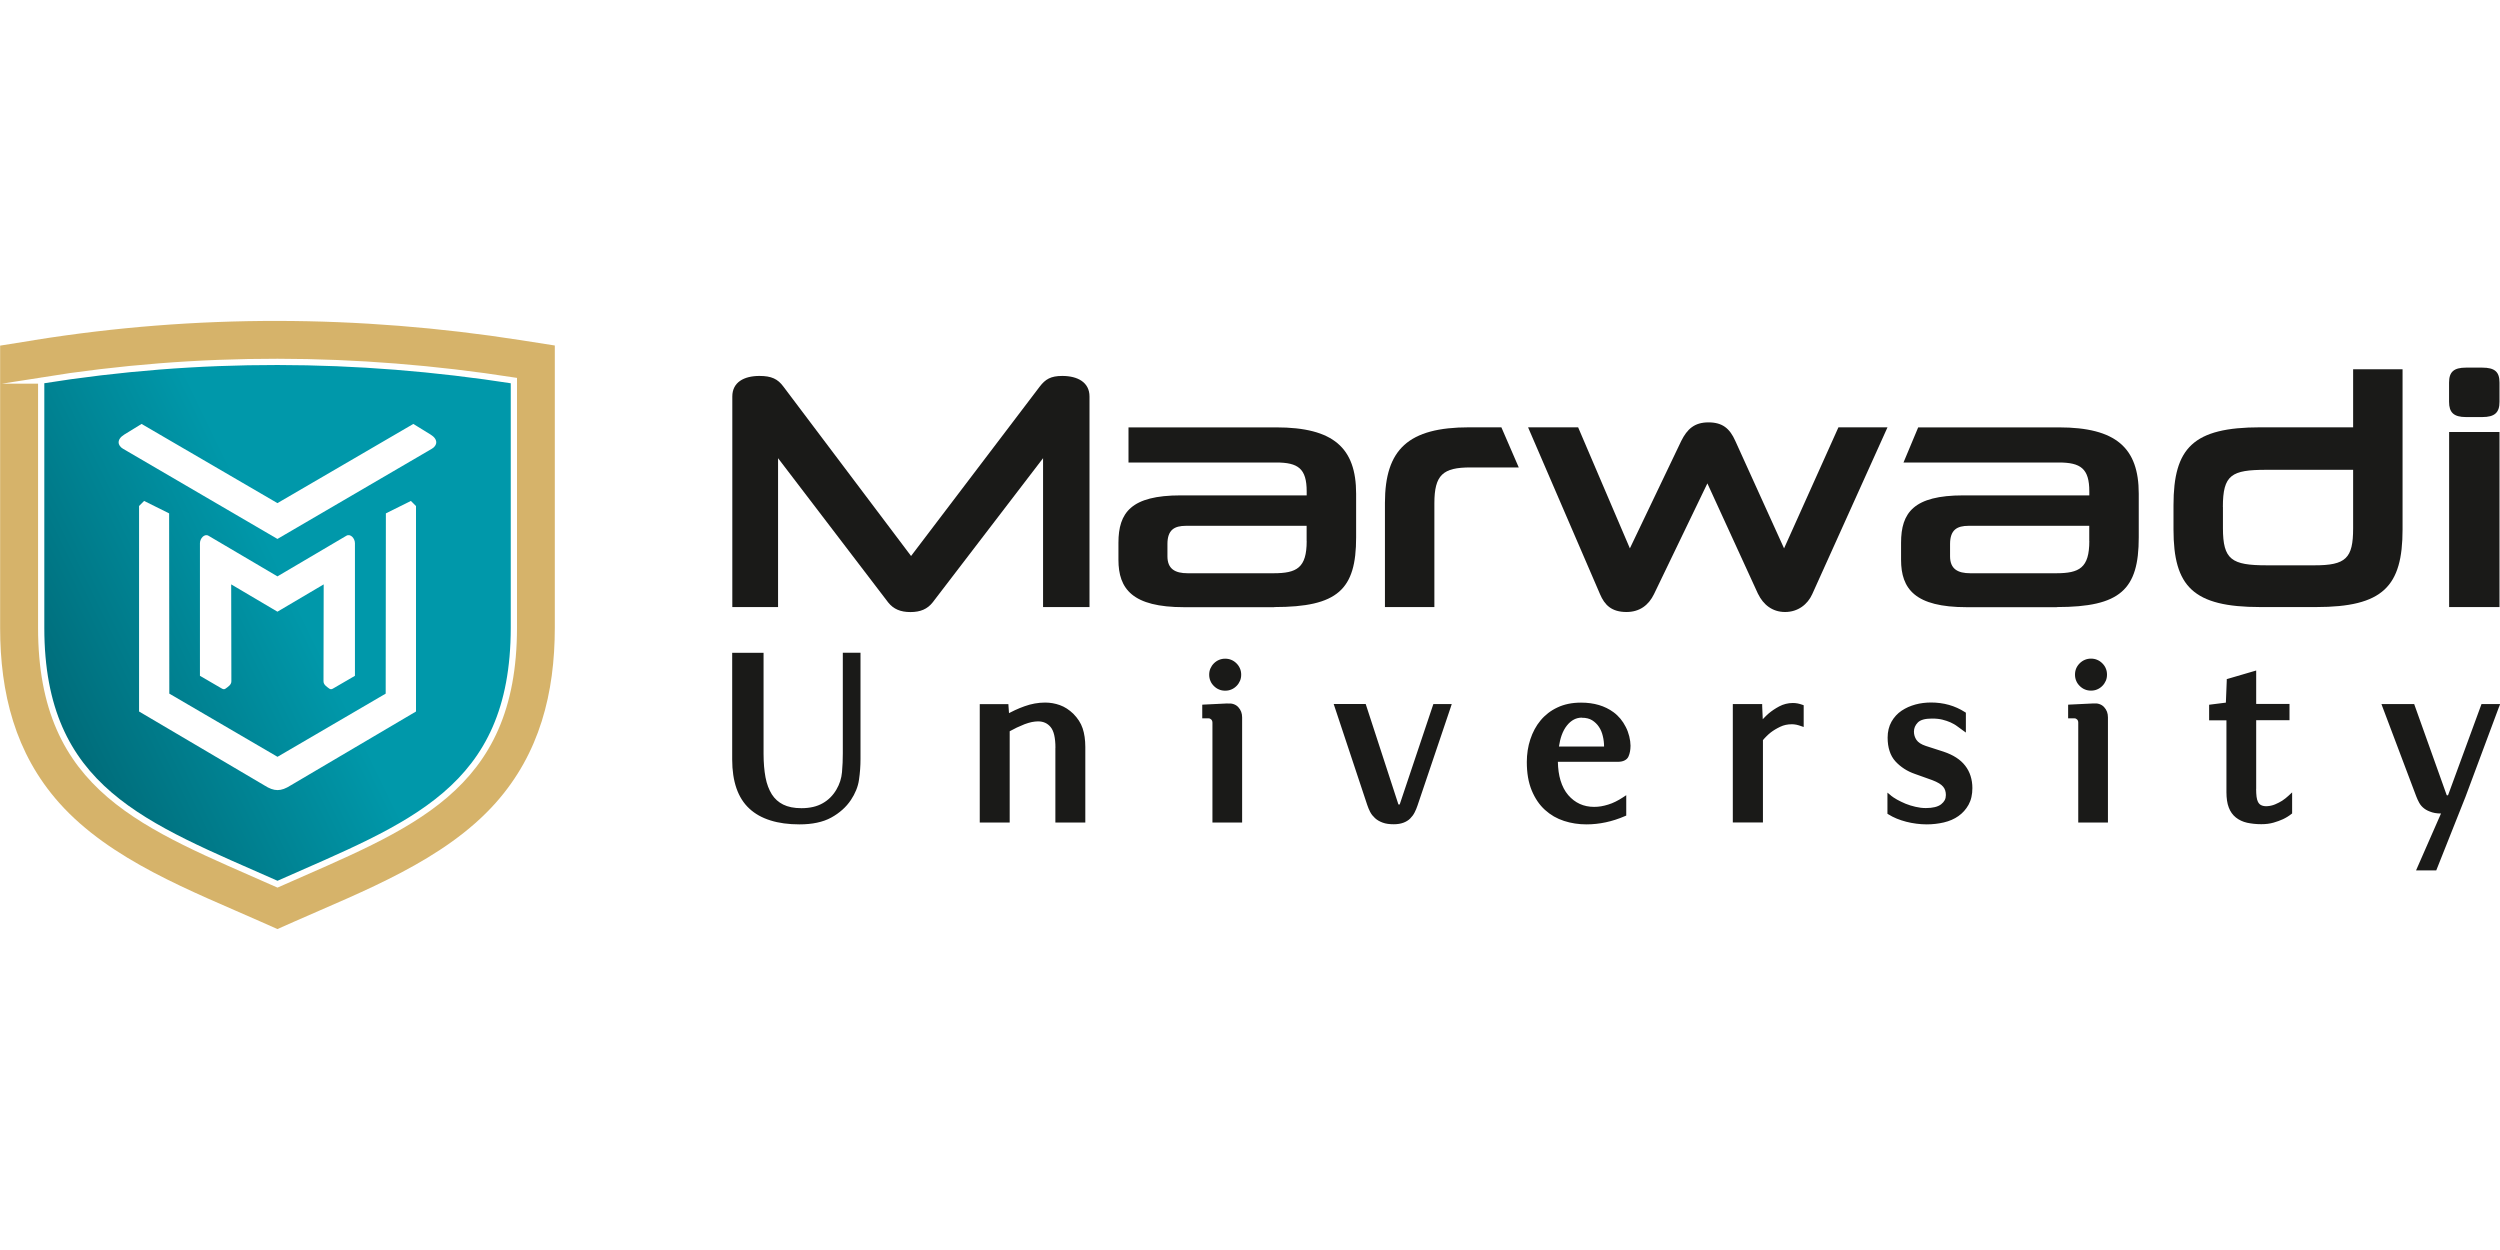
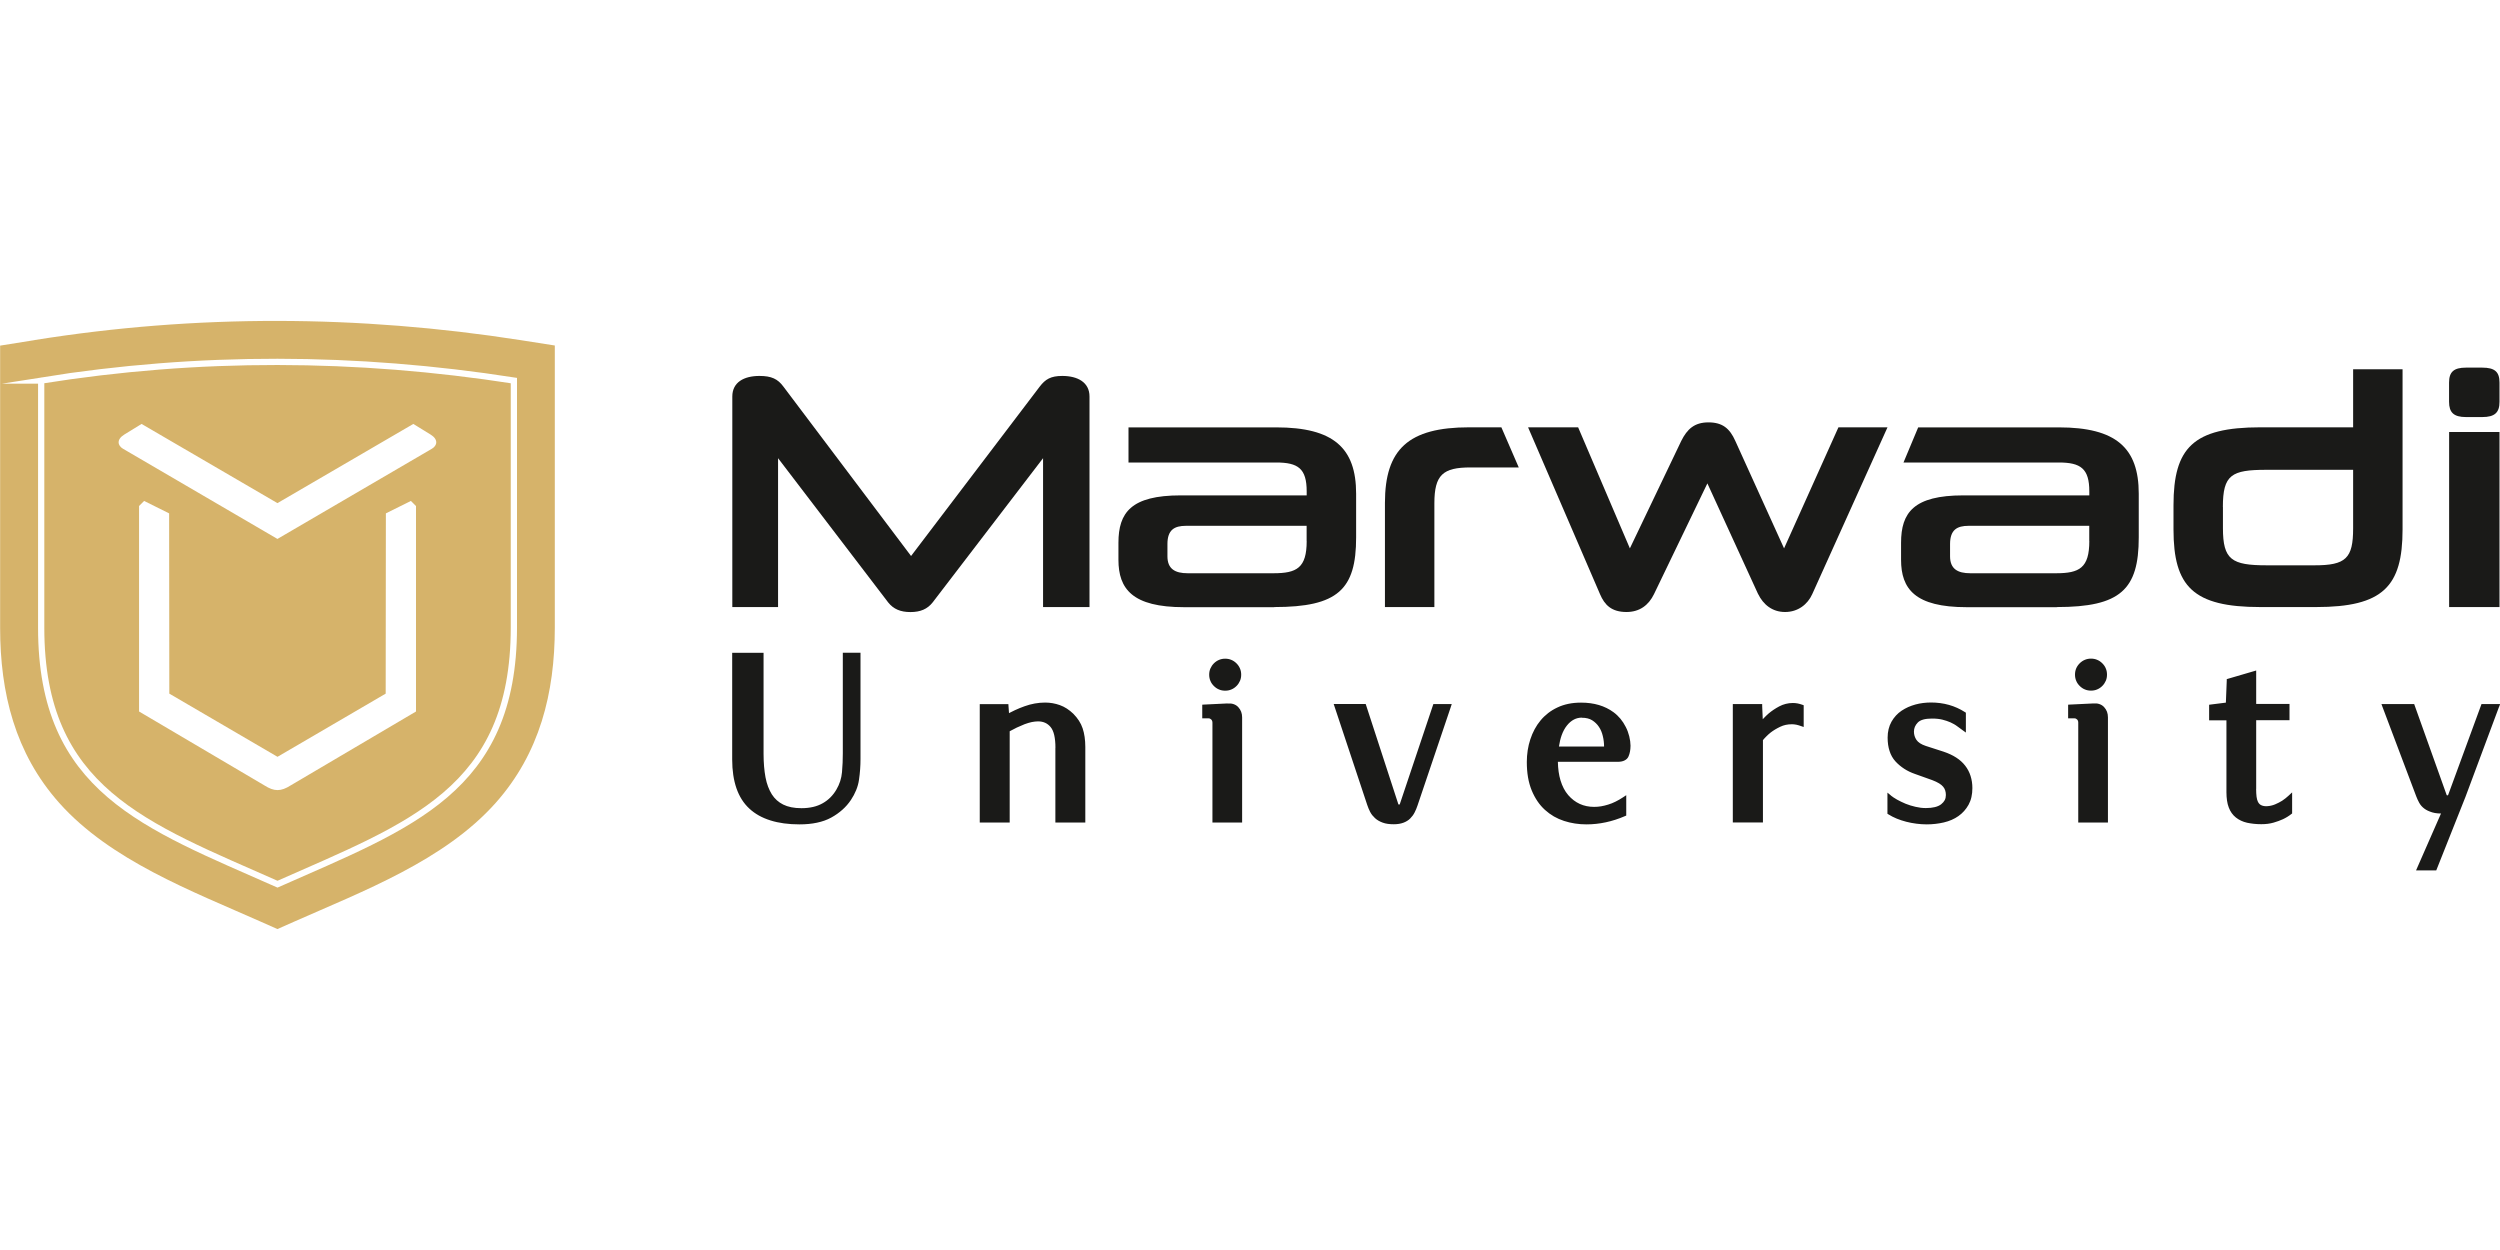
<svg xmlns="http://www.w3.org/2000/svg" id="Layer_1" data-name="Layer 1" viewBox="0 0 400 200">
  <defs>
    <style>      .cls-1 {        fill: #fff;      }      .cls-1, .cls-2, .cls-3, .cls-4, .cls-5 {        fill-rule: evenodd;      }      .cls-2 {        stroke: #fff;        stroke-miterlimit: 22.93;        stroke-width: 1px;      }      .cls-2, .cls-6 {        fill: none;      }      .cls-3 {        fill: #d6b36a;      }      .cls-7 {        clip-path: url(#clippath);      }      .cls-6 {        clip-rule: evenodd;      }      .cls-4 {        fill: #1a1a18;      }      .cls-5 {        fill: url(#GradientFill_3);      }    </style>
    <clipPath id="clippath">
-       <path class="cls-6" d="m5.53,54.42c25.84-4.15,51.86-4.04,77.7,0l5.55.84-.03,45.18c0,10.43-2.38,20.1-9.46,28.03-8.19,9.19-21.2,14.1-32.26,19l-2.64,1.18-2.66-1.18c-11.06-4.91-24.07-9.81-32.26-19C2.41,120.54.03,110.87.03,100.44l-.03-45.16,5.53-.87Z" />
-     </clipPath>
+       </clipPath>
    <linearGradient id="GradientFill_3" data-name="GradientFill 3" x1="45.34" y1="91.79" x2="-16.15" y2="121.6" gradientUnits="userSpaceOnUse">
      <stop offset="0" stop-color="#0098aa" />
      <stop offset="1" stop-color="#00525d" />
    </linearGradient>
  </defs>
  <path class="cls-4" d="m397.16,66.73c2.02,0,2.76-.74,2.76-2.44v-3.08c0-1.7-.74-2.39-2.76-2.39h-2.6c-1.96,0-2.71.69-2.71,2.39v3.08c0,1.7.74,2.44,2.71,2.44h2.6Zm2.76,30.4v-28.01h-8.06v28.01h8.06Z" />
  <path class="cls-4" d="m370.56,97.13c10.72,0,13.85-3.29,13.85-12.42v-25.63h-7.91v9.29h-14.84c-10.77,0-13.9,3.29-13.9,12.47v3.87c0,9.13,3.13,12.42,13.9,12.42h8.9Zm-14.9-16.02c0-5.15,1.38-5.94,6.95-5.94h13.89v9.39c0,4.77-1.17,5.89-6.15,5.89h-7.68c-5.62,0-7-.9-7-5.94v-3.4Z" />
  <path class="cls-4" d="m281.31,95.06c.8,1.64,2.23,2.86,4.3,2.86s3.61-1.22,4.35-2.86l12.04-26.69h-7.85l-8.7,19.37-7.8-17.19c-.9-2.02-2.07-2.97-4.3-2.97s-3.4,1.06-4.35,2.97l-8.22,17.19-8.28-19.37h-8.01l11.51,26.69c.74,1.75,1.86,2.86,4.24,2.86,2.12,0,3.55-1.11,4.4-2.86l8.54-17.72,8.12,17.72Z" />
  <path class="cls-4" d="m229.5,97.13v-16.61c0-4.56,1.38-5.73,5.78-5.73h7.72l-2.78-6.42h-5.15c-9.71,0-13.48,3.5-13.48,12.1v16.66h7.91Z" />
  <path class="cls-4" d="m203.87,97.13c10.19,0,13.11-2.81,13.11-11.14v-7c0-7.32-3.62-10.61-12.79-10.61h-23.63v5.62h23.63c3.5,0,4.88.96,4.88,4.62v.64h-20.15c-7.96,0-9.97,2.76-9.97,7.59v2.71c0,4.67,2.23,7.59,10.51,7.59h14.42Zm5.2-10.56c0,4.3-1.59,5.15-5.31,5.15h-13.73c-2.02,0-3.24-.69-3.24-2.71v-1.96c0-2.28,1.11-2.92,2.97-2.92h19.3v2.44Z" />
-   <path class="cls-4" d="m174.32,97.13v-33.69c0-2.28-1.91-3.29-4.35-3.29-1.86,0-2.71.53-3.61,1.7l-20.59,27.11-20.43-27.11c-.9-1.22-1.91-1.7-3.82-1.7-2.49,0-4.35,1.01-4.35,3.29v33.69h7.32v-23.82l17.62,23.08c.85,1.06,1.96,1.54,3.56,1.54s2.71-.48,3.55-1.54l17.67-23.08v23.82h7.43Z" />
+   <path class="cls-4" d="m174.32,97.13v-33.69c0-2.28-1.91-3.29-4.35-3.29-1.86,0-2.71.53-3.61,1.7l-20.59,27.11-20.43-27.11c-.9-1.22-1.91-1.7-3.82-1.7-2.49,0-4.35,1.01-4.35,3.29v33.69h7.32v-23.82l17.62,23.08c.85,1.06,1.96,1.54,3.56,1.54s2.71-.48,3.55-1.54l17.67-23.08v23.82Z" />
  <path class="cls-4" d="m117.46,104.79h4.36v15.86c0,1.4.11,2.66.31,3.78.21,1.12.56,2.07,1.05,2.84.49.77,1.15,1.36,1.96,1.77.81.41,1.84.61,3.07.61,1.41,0,2.6-.28,3.57-.83.97-.55,1.74-1.32,2.31-2.3.54-.91.86-1.89.94-2.93.09-1.04.13-2.06.13-3.04v-15.75h2.15v16.67c0,1.08-.08,2.16-.24,3.25-.16,1.08-.57,2.12-1.24,3.1-.74,1.11-1.75,2.01-3.03,2.71-1.28.7-2.92,1.05-4.92,1.05-3.45,0-6.05-.81-7.81-2.43-1.75-1.62-2.63-4.15-2.63-7.6v-16.74h0Zm51.75,14.86c0-1.67-.28-2.85-.85-3.54-.57-.69-1.32-1.03-2.26-1.03-.69,0-1.45.16-2.27.48-.83.32-1.7.74-2.61,1.25v14.46h-4.11v-18.26h3.92l.11,1.66c.89-.52,1.86-.97,2.9-1.35,1.05-.38,2.1-.57,3.16-.57.79,0,1.54.13,2.26.39.71.26,1.39.69,2.03,1.31.67.66,1.13,1.4,1.41,2.19.27.8.41,1.75.41,2.86v11.77h-4.11v-11.62h0Zm27.22-6.75c.62-.05,1.1.11,1.44.48.35.37.52.84.52,1.4v16.49h-4.07v-15.64c0-.29-.09-.54-.28-.74-.19-.2-.43-.3-.72-.3h-.63v-1.51l3.74-.18h0Zm-2.63-4.94c0-.61.22-1.14.65-1.57.43-.43.96-.65,1.57-.65s1.14.21,1.57.65c.43.43.65.95.65,1.57s-.22,1.14-.65,1.57c-.43.43-.96.65-1.57.65s-1.14-.22-1.57-.65c-.43-.43-.65-.95-.65-1.57h0Zm37.99,5.05l-5.33,15.78c-.12.37-.27.72-.44,1.05-.17.33-.39.63-.65.89-.26.26-.59.46-.98.61-.39.15-.86.22-1.41.22-.67,0-1.22-.08-1.66-.24-.44-.16-.81-.38-1.11-.65-.3-.27-.53-.57-.7-.9-.17-.33-.32-.68-.44-1.05l-5.22-15.71h4.4l5.14,15.78c.07.2.22.3.44.3s.37-.1.44-.3l5.29-15.78h2.22Zm21.31,1.48c-1.04,0-1.92.46-2.66,1.38-.74.92-1.21,2.23-1.41,3.93h7.4c.27,0,.43-.04.48-.13.05-.09.07-.18.07-.28,0-.54-.07-1.11-.2-1.7-.14-.59-.36-1.12-.67-1.59-.31-.47-.71-.85-1.2-1.16-.49-.31-1.1-.46-1.81-.46h0Zm7.44,4.91c0,.57-.09,1.06-.28,1.49-.19.43-.64.66-1.35.68h-9.99c0,2.58.58,4.54,1.74,5.88,1.16,1.34,2.63,2.01,4.4,2.01.76,0,1.55-.13,2.37-.39.81-.26,1.63-.66,2.44-1.2v2.4c-2,.86-4.01,1.29-6.03,1.29-1.21,0-2.37-.18-3.48-.54s-2.09-.92-2.94-1.7c-.85-.77-1.53-1.78-2.03-3.01-.51-1.23-.76-2.7-.76-4.43,0-1.23.18-2.4.54-3.5.36-1.11.88-2.08,1.57-2.91.69-.84,1.55-1.5,2.59-1.99,1.04-.49,2.24-.74,3.63-.74,2,0,3.66.49,4.99,1.47.76.57,1.38,1.31,1.85,2.23.47.92.71,1.9.74,2.93h0Zm21.19-3.39c.44-.59.94-1.12,1.48-1.59.47-.39,1.01-.76,1.63-1.09.62-.33,1.28-.5,2-.5.49,0,.96.09,1.41.26v2.77c-.54-.2-1.05-.3-1.52-.3-.77,0-1.45.15-2.05.44-.6.29-1.13.61-1.57.96-.52.42-.97.87-1.37,1.36v12.95h-4.14v-18.26h4.03l.11,2.99h0Zm20.57,11.54c.27.22.62.46,1.05.7.43.25.9.47,1.41.68.51.21,1.05.38,1.63.52.58.14,1.15.2,1.72.2,1.18,0,2.07-.23,2.66-.68.59-.46.89-1.04.89-1.75,0-.61-.17-1.13-.52-1.55-.35-.42-.97-.8-1.89-1.14l-2.77-1c-1.21-.42-2.2-1.06-2.98-1.92-.78-.86-1.17-2.05-1.17-3.58,0-.91.19-1.7.57-2.38.38-.68.89-1.22,1.52-1.64.63-.42,1.33-.73,2.11-.94.78-.21,1.57-.31,2.39-.31,1.97,0,3.72.49,5.25,1.47v2.32c-.27-.2-.57-.41-.89-.65-.32-.23-.68-.44-1.09-.63-.41-.18-.86-.34-1.37-.46-.51-.12-1.09-.18-1.76-.18-1.18,0-2.02.25-2.5.74-.48.49-.72,1.06-.72,1.7,0,.54.15,1.04.46,1.51.31.47.87.84,1.68,1.11l2.85.92c1.48.49,2.58,1.2,3.29,2.12s1.07,2.05,1.07,3.37c0,.98-.19,1.82-.57,2.51-.38.69-.89,1.25-1.52,1.7-.63.44-1.37.76-2.22.96-.85.2-1.73.3-2.64.3-1.08,0-2.15-.14-3.2-.41-1.05-.27-1.97-.65-2.76-1.14v-2.47h0Zm32.66-14.64c.62-.05,1.1.11,1.44.48.35.37.52.84.52,1.4v16.49h-4.07v-15.64c0-.29-.09-.54-.28-.74-.19-.2-.43-.3-.72-.3h-.63v-1.51l3.74-.18h0Zm-2.63-4.94c0-.61.22-1.14.65-1.57.43-.43.96-.65,1.57-.65s1.14.21,1.57.65c.43.43.65.95.65,1.57s-.22,1.14-.65,1.57c-.43.43-.96.65-1.57.65s-1.14-.22-1.57-.65c-.43-.43-.65-.95-.65-1.57h0Zm28.3,18.29c0,.52.03.95.07,1.31.05.36.14.66.26.9.17.34.42.58.74.72.32.14.67.19,1.04.17.49-.03.96-.13,1.41-.31.44-.18.84-.39,1.18-.61.39-.27.75-.55,1.07-.85v2.43c-.37.29-.79.55-1.26.77-.42.2-.91.38-1.46.54-.55.16-1.18.24-1.87.24-.81,0-1.55-.07-2.2-.22-.65-.15-1.21-.41-1.67-.77-.46-.37-.8-.86-1.04-1.47s-.35-1.39-.35-2.32v-11.84h-2.77v-1.84l2.66-.33.15-3.8,4.03-1.18v5.24h5.33v1.92h-5.33v11.32h0Zm38.88-13.24l-5.36,14.38-4.59,11.54h-2.48l4-9.11c-.74.05-1.35,0-1.83-.15-.48-.15-.88-.34-1.18-.57-.31-.23-.55-.51-.72-.83-.17-.32-.32-.64-.44-.96l-5.4-14.31h4.51l5.11,14.31c.07.2.22.3.44.3s.37-.1.44-.3l5.25-14.31h2.26Z" />
  <path class="cls-4" d="m117.46,104.45h4.71v16.2c0,.7.03,1.35.08,1.97.05.62.13,1.21.23,1.75.1.54.24,1.04.41,1.49h0c.17.45.37.86.6,1.23.23.36.5.68.8.95.3.27.64.5,1.02.69.38.19.81.33,1.29.43.49.1,1.03.15,1.63.15.68,0,1.3-.07,1.87-.2.56-.13,1.07-.33,1.53-.59.46-.26.87-.57,1.24-.94.36-.36.68-.78.95-1.24h0c.26-.44.46-.89.61-1.35.15-.46.24-.94.29-1.44.04-.53.08-1.04.1-1.53.02-.48.03-.98.03-1.49v-16.09h2.83v17.01c0,1.1-.08,2.2-.24,3.3-.08.57-.23,1.12-.45,1.66-.22.54-.5,1.07-.84,1.58h0c-.39.58-.84,1.1-1.37,1.57-.53.47-1.12.89-1.78,1.25-.67.37-1.43.64-2.28.82-.84.18-1.78.27-2.8.27-1.76,0-3.31-.21-4.64-.63-1.35-.42-2.48-1.05-3.39-1.9-.92-.85-1.6-1.93-2.06-3.25-.45-1.31-.68-2.84-.68-4.59v-17.08h.34Zm4.02.68h-3.68v16.4c0,1.69.21,3.14.64,4.37.42,1.21,1.05,2.2,1.88,2.98.84.78,1.88,1.36,3.13,1.75,1.27.4,2.75.59,4.44.59.98,0,1.86-.08,2.66-.25.79-.17,1.49-.42,2.1-.75.62-.34,1.17-.72,1.66-1.16.48-.43.9-.91,1.26-1.44h0c.32-.47.58-.96.78-1.45.2-.49.33-.99.41-1.51.16-1.06.24-2.13.24-3.2v-16.33h-1.46v15.41c0,.47-.01.98-.03,1.51-.02.53-.05,1.05-.1,1.56-.05.55-.15,1.08-.32,1.59-.16.51-.39,1.01-.67,1.49h0c-.3.52-.65.98-1.06,1.38-.41.41-.87.76-1.38,1.05-.52.29-1.09.51-1.72.66-.62.14-1.3.22-2.02.22-.64,0-1.22-.05-1.76-.16-.54-.11-1.03-.27-1.46-.49-.43-.22-.82-.48-1.18-.8-.35-.32-.66-.68-.92-1.09-.26-.41-.48-.86-.67-1.35h0c-.18-.49-.33-1.02-.44-1.6-.11-.57-.19-1.18-.24-1.82-.05-.64-.08-1.32-.08-2.02v-15.52h0Zm47.39,14.52c0-.81-.07-1.5-.2-2.06-.13-.54-.32-.96-.57-1.26-.25-.3-.54-.53-.87-.68-.33-.15-.71-.23-1.13-.23-.32,0-.66.04-1.02.11-.36.08-.74.19-1.14.34-.41.16-.82.34-1.25.54-.37.18-.75.38-1.14.59v14.6h-4.79v-18.94h4.58l.02.32.08,1.12c.31-.16.62-.32.95-.47.49-.23,1-.44,1.54-.63.54-.2,1.09-.34,1.63-.44.55-.1,1.1-.15,1.65-.15.83,0,1.62.14,2.37.41.38.14.76.32,1.11.55.36.23.7.51,1.04.83h0c.35.36.65.72.9,1.11.25.39.45.8.59,1.22.14.42.25.88.32,1.38.07.5.11,1.03.11,1.59v12.11h-4.79v-11.96h0Zm.46-2.22c.15.62.22,1.36.22,2.22v11.28h3.42v-11.42c0-.54-.03-1.04-.1-1.5-.06-.45-.16-.87-.29-1.25-.13-.37-.3-.73-.52-1.07-.22-.35-.49-.67-.8-.99h0c-.3-.29-.62-.54-.94-.75-.32-.21-.65-.37-.98-.49-.68-.24-1.39-.37-2.14-.37-.52,0-1.02.05-1.53.14-.51.09-1.01.23-1.52.41-.51.19-1.01.39-1.49.61-.47.22-.93.46-1.36.71l-.47.27-.04-.55-.09-1.34h-3.26v17.57h3.42v-14.31l.17-.1c.46-.26.91-.5,1.36-.71.44-.21.88-.4,1.3-.56.43-.17.85-.29,1.24-.38.4-.09.79-.13,1.16-.13.52,0,.99.1,1.41.29.42.19.79.48,1.11.87.32.38.55.9.71,1.54h0Zm27.08-4.87c.35-.03.67,0,.96.1.3.1.55.26.76.49h0c.2.22.36.47.46.74.1.27.15.57.15.89v16.83h-4.75v-15.98c0-.11-.02-.2-.05-.29h0c-.03-.08-.08-.15-.14-.22-.06-.06-.13-.11-.2-.14h0c-.08-.03-.17-.05-.27-.05h-.97v-2.18l.32-.02,3.73-.18h0Zm.74.74c-.2-.06-.43-.09-.69-.07h-.01l-3.41.17v.85h.29c.19,0,.37.03.53.1h0c.17.07.31.17.44.3.12.13.22.28.28.44h0c.06.16.09.34.09.53v15.3h3.39v-16.14c0-.24-.04-.46-.11-.66-.07-.19-.18-.36-.32-.51h0c-.13-.14-.29-.25-.48-.31h0Zm-3.68-5.35c0-.35.06-.68.19-.98.13-.3.31-.58.56-.83.25-.25.52-.43.83-.56.31-.13.63-.19.98-.19s.68.06.98.19c.3.12.58.31.83.56.25.25.43.52.56.83.13.3.19.63.19.98s-.06.68-.19.98c-.13.3-.31.58-.56.83-.25.25-.52.43-.83.56-.31.13-.63.19-.98.19s-.68-.06-.98-.19c-.3-.12-.58-.31-.83-.56-.25-.25-.44-.52-.56-.83-.13-.3-.19-.63-.19-.98h0Zm.82-.72c-.09.22-.14.46-.14.72s.05.51.14.72c.09.22.23.42.41.6.18.18.39.32.61.41.22.09.46.14.73.14s.51-.04.73-.14c.22-.09.42-.23.61-.41.18-.18.32-.38.41-.6.09-.22.14-.46.14-.72s-.05-.51-.14-.72c-.09-.22-.23-.42-.41-.6-.18-.18-.39-.32-.61-.41-.22-.09-.46-.14-.73-.14s-.51.05-.73.14c-.22.09-.42.23-.61.41-.18.18-.32.38-.41.6h0Zm37.84,5.88l-5.33,15.78h0c-.06.19-.14.38-.21.56-.08.19-.16.37-.25.54-.09.18-.2.35-.32.52-.12.16-.25.31-.39.45-.15.15-.31.28-.5.39-.18.11-.38.21-.6.29-.22.08-.46.14-.71.18-.26.04-.53.06-.81.06-.35,0-.67-.02-.96-.06-.3-.04-.57-.11-.82-.2-.24-.09-.47-.19-.67-.31-.2-.12-.39-.25-.56-.41h0c-.16-.15-.31-.31-.44-.47-.13-.17-.24-.34-.34-.53-.09-.17-.17-.35-.25-.54-.08-.19-.15-.37-.21-.56h0s-5.22-15.71-5.22-15.71l-.15-.45h5.12l.08.24,5.14,15.78s.02.04.03.05h0s.05.02.09.02.07,0,.09-.02c.01,0,.02-.03.03-.05l5.29-15.78.08-.23h2.94l-.15.45h0Zm-5.97,15.57l5.18-15.34h-1.5l-5.21,15.55h0c-.06.18-.16.31-.3.4-.13.09-.29.13-.47.13s-.33-.04-.46-.13h0c-.13-.09-.23-.22-.3-.38v-.02s-5.07-15.55-5.07-15.55h-3.69l5.07,15.26h0c.06.18.12.35.19.52.07.16.15.32.23.49.08.15.17.29.27.42.11.14.23.27.36.39h0c.13.12.27.23.44.32.17.1.35.18.55.26.2.07.43.13.68.16.26.04.55.06.87.06.26,0,.5-.02.71-.05.21-.03.4-.08.58-.15.18-.07.34-.14.48-.23.14-.09.27-.19.38-.3.12-.12.22-.24.32-.37.1-.13.19-.28.26-.43.08-.16.16-.33.23-.49.07-.17.14-.34.19-.51h0Zm26.95-13.86c-.46,0-.89.1-1.29.31-.4.21-.77.52-1.11.95-.35.43-.63.96-.85,1.57-.19.53-.33,1.13-.43,1.8h7.01c.09,0,.16,0,.21-.01,0-.01,0-.03,0-.05,0-.26-.02-.52-.05-.79-.03-.27-.08-.55-.15-.83-.06-.27-.15-.54-.25-.78-.1-.25-.23-.48-.37-.69-.14-.21-.3-.41-.48-.58-.18-.18-.39-.34-.61-.48-.22-.13-.46-.24-.73-.3-.27-.07-.58-.1-.91-.1h0Zm-1.6-.3c.49-.26,1.03-.38,1.6-.38.38,0,.74.04,1.07.13.34.09.64.21.92.39.27.17.51.35.73.56.22.21.41.44.58.7.17.25.31.52.43.8.12.28.21.58.29.89.07.31.12.61.16.9.04.3.05.59.05.87,0,.08-.01.15-.03.23h0c-.02.07-.05.15-.09.22-.07.13-.19.21-.36.26-.11.03-.25.04-.41.04h-7.78l.04-.38c.1-.88.27-1.65.52-2.33.25-.69.57-1.28.96-1.77.4-.5.84-.87,1.33-1.13h0Zm9.37,4.86c0,.3-.03.59-.08.86-.05.28-.13.53-.23.77-.12.29-.34.51-.64.66-.27.14-.61.21-1.02.22h-.01s-9.64,0-9.64,0c.02,1.12.16,2.11.42,2.97.28.93.69,1.72,1.23,2.35,1.09,1.26,2.47,1.89,4.15,1.89.37,0,.74-.03,1.11-.09.37-.06.76-.16,1.15-.28.4-.12.79-.28,1.17-.47.39-.19.78-.42,1.18-.68l.53-.35v3.26l-.21.09c-1.02.44-2.04.77-3.07.99-1.03.22-2.06.33-3.09.33-1.24,0-2.44-.18-3.58-.55-.58-.19-1.12-.43-1.63-.72-.51-.3-.99-.65-1.43-1.05-.45-.41-.85-.87-1.2-1.39h0c-.35-.52-.66-1.1-.92-1.73-.26-.64-.46-1.34-.59-2.1-.13-.76-.19-1.58-.19-2.45,0-.63.05-1.25.14-1.85.09-.6.23-1.19.42-1.76.19-.57.41-1.11.69-1.62.27-.51.59-.98.95-1.41.36-.44.77-.83,1.22-1.18h0c.45-.35.95-.65,1.49-.9.54-.26,1.13-.45,1.76-.58.63-.13,1.3-.19,2.01-.19,2.07,0,3.8.51,5.2,1.54.41.3.77.65,1.1,1.04.32.39.61.83.85,1.31h0c.25.48.43.98.56,1.5.13.51.2,1.04.21,1.58h0Zm-.74.74c-.04.22-.1.43-.19.62-.06.14-.17.25-.32.32-.18.09-.42.14-.72.15h0s-9.99,0-9.99,0h-.34v.34c0,1.32.15,2.49.45,3.5.3,1.03.76,1.9,1.37,2.6,1.23,1.42,2.78,2.13,4.66,2.13.4,0,.8-.03,1.22-.1.41-.07.83-.17,1.25-.3.42-.13.84-.3,1.27-.51.24-.12.49-.25.73-.4v1.56c-.91.38-1.82.67-2.74.86-.98.21-1.96.31-2.95.31-1.18,0-2.3-.17-3.37-.52-.53-.17-1.03-.39-1.5-.66-.47-.27-.91-.59-1.31-.96-.4-.37-.77-.79-1.09-1.27h0c-.32-.48-.61-1.02-.85-1.61-.24-.59-.43-1.24-.55-1.96-.12-.72-.18-1.5-.18-2.34,0-.6.04-1.18.13-1.75.09-.57.22-1.12.39-1.65.17-.53.38-1.03.64-1.5.25-.46.54-.9.87-1.3.33-.4.7-.76,1.11-1.07h0c.41-.32.87-.59,1.36-.83.49-.23,1.03-.41,1.61-.53.58-.12,1.2-.18,1.87-.18,1.92,0,3.52.47,4.79,1.41.36.27.68.57.98.93.29.35.55.75.77,1.19h0c.22.44.39.89.51,1.35.12.46.18.94.19,1.42h0c0,.27-.02.51-.06.74h0Zm21.9-5.04l.15-.16c.26-.27.52-.53.8-.77h0c.49-.41,1.05-.79,1.69-1.13.33-.18.68-.31,1.04-.4.36-.09.73-.14,1.12-.14.26,0,.52.02.78.07.25.05.5.12.75.21l.22.08v3.48l-.46-.16c-.25-.09-.5-.16-.73-.21-.23-.04-.45-.07-.67-.07-.36,0-.7.03-1.02.1h0c-.31.07-.61.17-.89.31-.3.14-.57.29-.82.44-.25.15-.48.31-.69.47h0c-.25.2-.49.41-.7.63-.19.19-.37.38-.54.59v13.17h-4.82v-18.94h4.7v.33s.09,2.09.09,2.09h0Zm.65.3c-.24.26-.47.53-.68.81l-.61-.19-.1-2.66h-3.36v17.57h3.46v-12.6l.08-.21c.2-.25.43-.5.66-.74.24-.24.49-.46.76-.68h0c.23-.18.48-.36.76-.52.27-.17.57-.33.87-.48.33-.16.67-.28,1.04-.36h0c.37-.08.75-.12,1.16-.12.25,0,.52.03.79.08.13.02.25.05.38.09v-2.06c-.13-.04-.27-.07-.4-.1-.21-.04-.43-.06-.66-.06-.33,0-.65.04-.95.11-.3.08-.6.19-.88.34-.6.32-1.12.67-1.57,1.05-.26.22-.51.46-.75.72h0Zm19.83,11.89c.26.21.59.43,1.01.67.21.12.43.23.66.34.23.11.47.22.71.32.24.1.49.19.76.27.26.08.54.16.82.22.28.06.55.11.83.15.27.03.54.05.82.05,1.11,0,1.93-.2,2.46-.61h0c.25-.2.44-.42.57-.66.12-.24.18-.52.18-.82,0-.27-.04-.52-.11-.74-.07-.22-.18-.41-.33-.59-.15-.18-.36-.36-.64-.53-.29-.18-.66-.35-1.1-.52h0s-2.77-.99-2.77-.99c-.63-.22-1.2-.49-1.72-.83-.52-.34-.99-.73-1.4-1.18-.42-.46-.74-1.02-.94-1.66-.21-.63-.31-1.35-.31-2.14,0-.97.21-1.82.62-2.55h0c.41-.72.95-1.31,1.62-1.76.33-.22.68-.41,1.05-.58.37-.16.76-.3,1.16-.41.4-.11.81-.19,1.22-.24.42-.05.84-.08,1.25-.08,2.04,0,3.85.51,5.44,1.53l.16.1v3.18l-.54-.39-.89-.65h0c-.14-.11-.31-.21-.48-.31h0c-.17-.1-.35-.19-.55-.28-.19-.09-.4-.17-.62-.24-.22-.07-.45-.14-.69-.2-.24-.06-.49-.1-.77-.13-.27-.03-.58-.04-.9-.04-1.09,0-1.84.21-2.25.63h0c-.21.22-.37.45-.47.69-.1.24-.15.5-.15.77,0,.47.13.92.4,1.32h0c.27.4.77.73,1.5.97h0s2.85.92,2.85.92h0c.77.26,1.44.57,2.01.94.58.37,1.06.81,1.44,1.3.38.49.67,1.04.86,1.64.19.6.29,1.25.29,1.94,0,.51-.05,1-.15,1.44-.1.45-.26.86-.46,1.23-.41.73-.95,1.34-1.62,1.81-.33.23-.69.44-1.09.61h0c-.39.17-.8.3-1.25.41-.44.1-.88.18-1.34.23-.46.05-.92.08-1.38.08-.55,0-1.1-.04-1.66-.11-.55-.07-1.09-.17-1.63-.31h0c-.54-.14-1.05-.31-1.52-.5-.48-.2-.92-.42-1.33-.68l-.16-.1v-3.38l.55.45h0Zm.67,1.26c-.2-.11-.38-.22-.55-.33v1.62c.33.2.69.37,1.07.53.45.19.93.34,1.43.47h0c.51.13,1.03.23,1.54.3.51.07,1.04.1,1.57.1.45,0,.89-.02,1.31-.07.43-.05.85-.12,1.26-.21.4-.09.78-.22,1.13-.37h0c.35-.15.67-.33.96-.54.59-.41,1.06-.94,1.42-1.58.17-.31.31-.67.4-1.05.09-.39.13-.82.13-1.29,0-.63-.08-1.21-.25-1.74-.17-.52-.42-1-.75-1.43-.33-.43-.76-.81-1.27-1.14-.53-.34-1.14-.63-1.85-.86h0s-2.85-.92-2.85-.92h0c-.89-.3-1.51-.71-1.86-1.24h0c-.35-.53-.52-1.09-.52-1.7,0-.36.07-.71.21-1.04.14-.32.34-.62.61-.9h0c.55-.56,1.46-.84,2.74-.84.34,0,.66.02.97.05.31.03.6.08.86.15.27.06.51.14.75.22.24.08.47.17.68.27.21.1.41.2.61.31h0c.19.11.37.22.54.35h0s.35.25.35.25v-1.47c-1.43-.88-3.07-1.32-4.91-1.32-.4,0-.79.02-1.16.07-.38.05-.76.13-1.13.23-.37.1-.73.23-1.06.37-.33.15-.65.32-.95.52-.58.39-1.05.9-1.41,1.52h0c-.35.62-.53,1.36-.53,2.21,0,.73.09,1.37.27,1.93.18.55.45,1.02.8,1.42.37.41.79.76,1.26,1.07.48.31,1,.56,1.58.76h0s2.77,1,2.77,1h0c.47.18.88.37,1.21.57.35.21.62.44.82.67.2.24.35.51.45.81.1.3.15.61.15.96,0,.41-.09.79-.26,1.13-.17.34-.43.64-.76.9h0c-.65.5-1.61.75-2.87.75-.29,0-.59-.02-.89-.05-.3-.04-.6-.09-.9-.16-.3-.07-.59-.15-.87-.24-.27-.09-.55-.19-.81-.3-.26-.11-.51-.22-.75-.34-.24-.12-.47-.24-.7-.37h0Zm31.75-15.98c.35-.03.67,0,.96.1.3.1.55.26.76.49.2.22.36.47.46.74.1.27.15.57.15.89v16.83h-4.75v-15.98c0-.21-.06-.37-.18-.5-.06-.06-.13-.11-.2-.14h0c-.08-.03-.17-.05-.27-.05h-.97v-2.18l.32-.02,3.73-.18h0Zm.74.74c-.19-.06-.43-.09-.69-.07h-.01l-3.41.17v.85h.29c.19,0,.37.03.53.1h0c.17.07.31.17.44.3.25.26.37.59.37.97v15.3h3.39v-16.14c0-.24-.04-.46-.11-.66-.07-.19-.18-.36-.32-.51-.13-.14-.29-.25-.48-.31h0Zm-3.68-5.35c0-.71.25-1.31.75-1.81.25-.25.52-.43.83-.56.31-.13.63-.19.98-.19s.68.06.98.19c.3.12.58.31.83.56.25.25.44.52.56.83.13.3.19.63.19.98s-.06.68-.19.98c-.13.3-.31.58-.56.83-.25.25-.52.43-.83.56-.3.13-.63.19-.98.19s-.68-.06-.98-.19c-.3-.12-.58-.31-.83-.56-.25-.25-.44-.52-.56-.83-.13-.3-.19-.63-.19-.98h0Zm1.23-1.33c-.36.36-.55.81-.55,1.33,0,.26.05.51.14.72.09.22.23.42.41.6.18.18.39.32.61.41.22.09.46.14.73.14s.51-.04.73-.14c.22-.09.42-.23.61-.41.18-.18.32-.38.41-.6.09-.22.14-.46.14-.72s-.05-.51-.14-.72c-.09-.22-.23-.42-.41-.6-.18-.18-.39-.32-.61-.41-.22-.09-.46-.14-.73-.14s-.51.05-.73.14c-.22.09-.42.23-.61.41h0Zm27.75,19.62c0,.26,0,.5.02.69.01.21.03.4.05.57.02.16.05.31.09.45.04.13.08.25.13.35h0c.07.14.15.25.25.35.09.09.2.16.32.21.13.06.27.1.42.12.15.02.3.03.46.02h0c.23-.01.45-.04.66-.09.21-.05.42-.11.63-.2.22-.09.42-.18.6-.28h0c.19-.1.36-.2.53-.3.19-.13.37-.26.54-.39.17-.13.33-.27.49-.42l.57-.53v3.37l-.13.1c-.2.16-.41.3-.63.44h0c-.22.14-.46.26-.7.38h0c-.22.1-.46.2-.71.29h0c-.25.09-.51.18-.8.26-.29.08-.61.15-.93.19-.33.04-.68.06-1.03.06-.41,0-.81-.02-1.19-.06-.38-.04-.74-.1-1.08-.17-.35-.08-.68-.19-.97-.33-.3-.14-.58-.31-.83-.51-.25-.2-.48-.44-.67-.71-.19-.27-.35-.57-.47-.9-.13-.33-.22-.7-.28-1.11-.06-.41-.09-.85-.09-1.33v-11.5h-2.77v-2.49l.3-.04,2.38-.3.14-3.51v-.25s.24-.07.24-.07l4.03-1.18.44-.13v5.35h5.33v2.6h-5.33v10.98h0Zm-.66.73c-.01-.24-.02-.48-.02-.73v-11.66h5.33v-1.24h-5.33v-5.12l-3.36.98-.14,3.55v.29s-.3.04-.3.04l-2.36.29v1.2h2.77v12.18c0,.45.03.86.08,1.23.05.36.14.69.25.97.11.28.24.53.39.76.15.22.33.41.54.58.21.17.44.31.69.43.26.12.54.21.84.28.31.07.65.12,1,.16.35.04.72.05,1.13.05.34,0,.65-.02.94-.06.29-.04.57-.09.83-.17.26-.08.52-.16.76-.25h0c.24-.09.45-.18.65-.27h0c.23-.11.44-.22.63-.34h0c.15-.09.29-.19.43-.29v-1.54c-.18.14-.36.27-.54.4h0c-.18.12-.38.23-.58.34h0c-.21.11-.43.21-.65.3-.24.1-.49.18-.74.23-.25.06-.51.09-.77.1h0c-.21.01-.41,0-.61-.03-.2-.03-.39-.09-.58-.17-.2-.08-.38-.2-.53-.35-.15-.15-.28-.32-.38-.53h0c-.07-.14-.13-.3-.18-.47-.05-.16-.08-.34-.11-.54h0c-.03-.19-.05-.4-.06-.62h0Zm39.52-13.85l-5.36,14.38h0s-4.59,11.55-4.59,11.55l-.09.22h-3.23l.21-.48,3.78-8.62c-.18,0-.35,0-.51-.02-.33-.03-.63-.08-.89-.16h0c-.26-.08-.49-.17-.71-.27-.21-.1-.41-.22-.58-.35h0c-.17-.13-.33-.28-.46-.43-.14-.16-.25-.33-.35-.51-.18-.33-.33-.66-.46-1h0s-5.4-14.31-5.4-14.31l-.17-.46h5.24l.08.23,5.11,14.31h0s.02.04.03.05c.02.01.05.02.09.02s.07,0,.09-.02c.01,0,.02-.03.04-.06h0l5.25-14.31.08-.22h2.98l-.17.46h0Zm-6,14.14l5.19-13.92h-1.53l-5.17,14.09h0c-.06.17-.16.3-.3.39-.13.09-.29.13-.47.13s-.33-.04-.46-.13c-.14-.09-.23-.22-.3-.39h0s-5.02-14.09-5.02-14.09h-3.78l5.23,13.85h0c.12.3.26.61.43.92.07.14.16.26.27.38.11.12.23.23.36.33h0c.13.1.29.2.47.28.18.09.39.17.61.23h0c.21.07.46.11.75.13.29.02.61.02.96,0l.56-.04-.22.51-3.79,8.63h1.73l4.5-11.33Z" />
  <path class="cls-4" d="m329.09,97.13c10.19,0,13.11-2.81,13.11-11.14v-7c0-7.32-3.62-10.61-12.79-10.61h-22.5l-2.35,5.62h24.85c3.5,0,4.88.97,4.88,4.62v.64h-20.15c-7.96,0-9.97,2.76-9.97,7.59v2.71c0,4.67,2.23,7.59,10.51,7.59h14.42Zm5.2-10.56c0,4.3-1.59,5.15-5.31,5.15h-13.73c-2.02,0-3.24-.69-3.24-2.71v-1.96c0-2.28,1.11-2.92,2.97-2.92h19.3v2.44Z" />
  <path class="cls-3" d="m5.53,54.41c25.83-4.14,51.86-4.03,77.69,0l5.55.87v45.17c-.01,10.43-2.41,20.09-9.47,28.02-8.19,9.2-21.21,14.11-32.25,19l-2.66,1.18-2.66-1.18c-11.04-4.9-24.06-9.81-32.25-19C2.41,120.53.02,110.87.02,100.44v-45.14s5.51-.88,5.51-.88Z" />
  <g class="cls-7">
    <image width="163" height="180" transform="translate(-.3 49.91) scale(.55)" />
  </g>
-   <path class="cls-5" d="m6.57,60.89c25.22-4.04,50.43-3.93,75.65,0v39.55c-.02,26.03-16.63,31.63-37.82,41.03-21.19-9.4-37.81-15-37.81-41.03v-39.55Z" />
  <path class="cls-2" d="m6.57,60.89c25.22-4.04,50.43-3.93,75.65,0v39.55c-.02,26.03-16.63,31.63-37.82,41.03-21.19-9.4-37.81-15-37.81-41.03v-39.55Z" />
  <path class="cls-1" d="m22.24,80.97l.82-.82,4,1.99.03,28.84,17.31,10.11,17.31-10.11.03-28.84,4-1.99.82.82v32.87l-20.03,11.81c-1.6,1.02-2.65,1.02-4.25,0l-20.03-11.81v-32.87Z" />
  <path class="cls-1" d="m44.39,80.5l-21.74-12.67-2.75,1.69c-1.32.81-1.06,1.79-.22,2.28l24.71,14.43,24.71-14.43c.84-.49,1.1-1.47-.22-2.28l-2.75-1.69-21.74,12.67Z" />
-   <path class="cls-1" d="m33.36,85.72l11.03,6.5,11.03-6.5c.66-.39,1.37.43,1.37,1.19v21.22l-3.44,2c-.25.16-.46.2-.66.05-.41-.31-.95-.62-.93-1.21l.03-15.47-7.4,4.37-7.4-4.37.03,15.47c.02.59-.52.9-.93,1.21-.2.15-.4.11-.66-.05l-3.44-2v-21.22c0-.76.72-1.57,1.37-1.19Z" />
</svg>